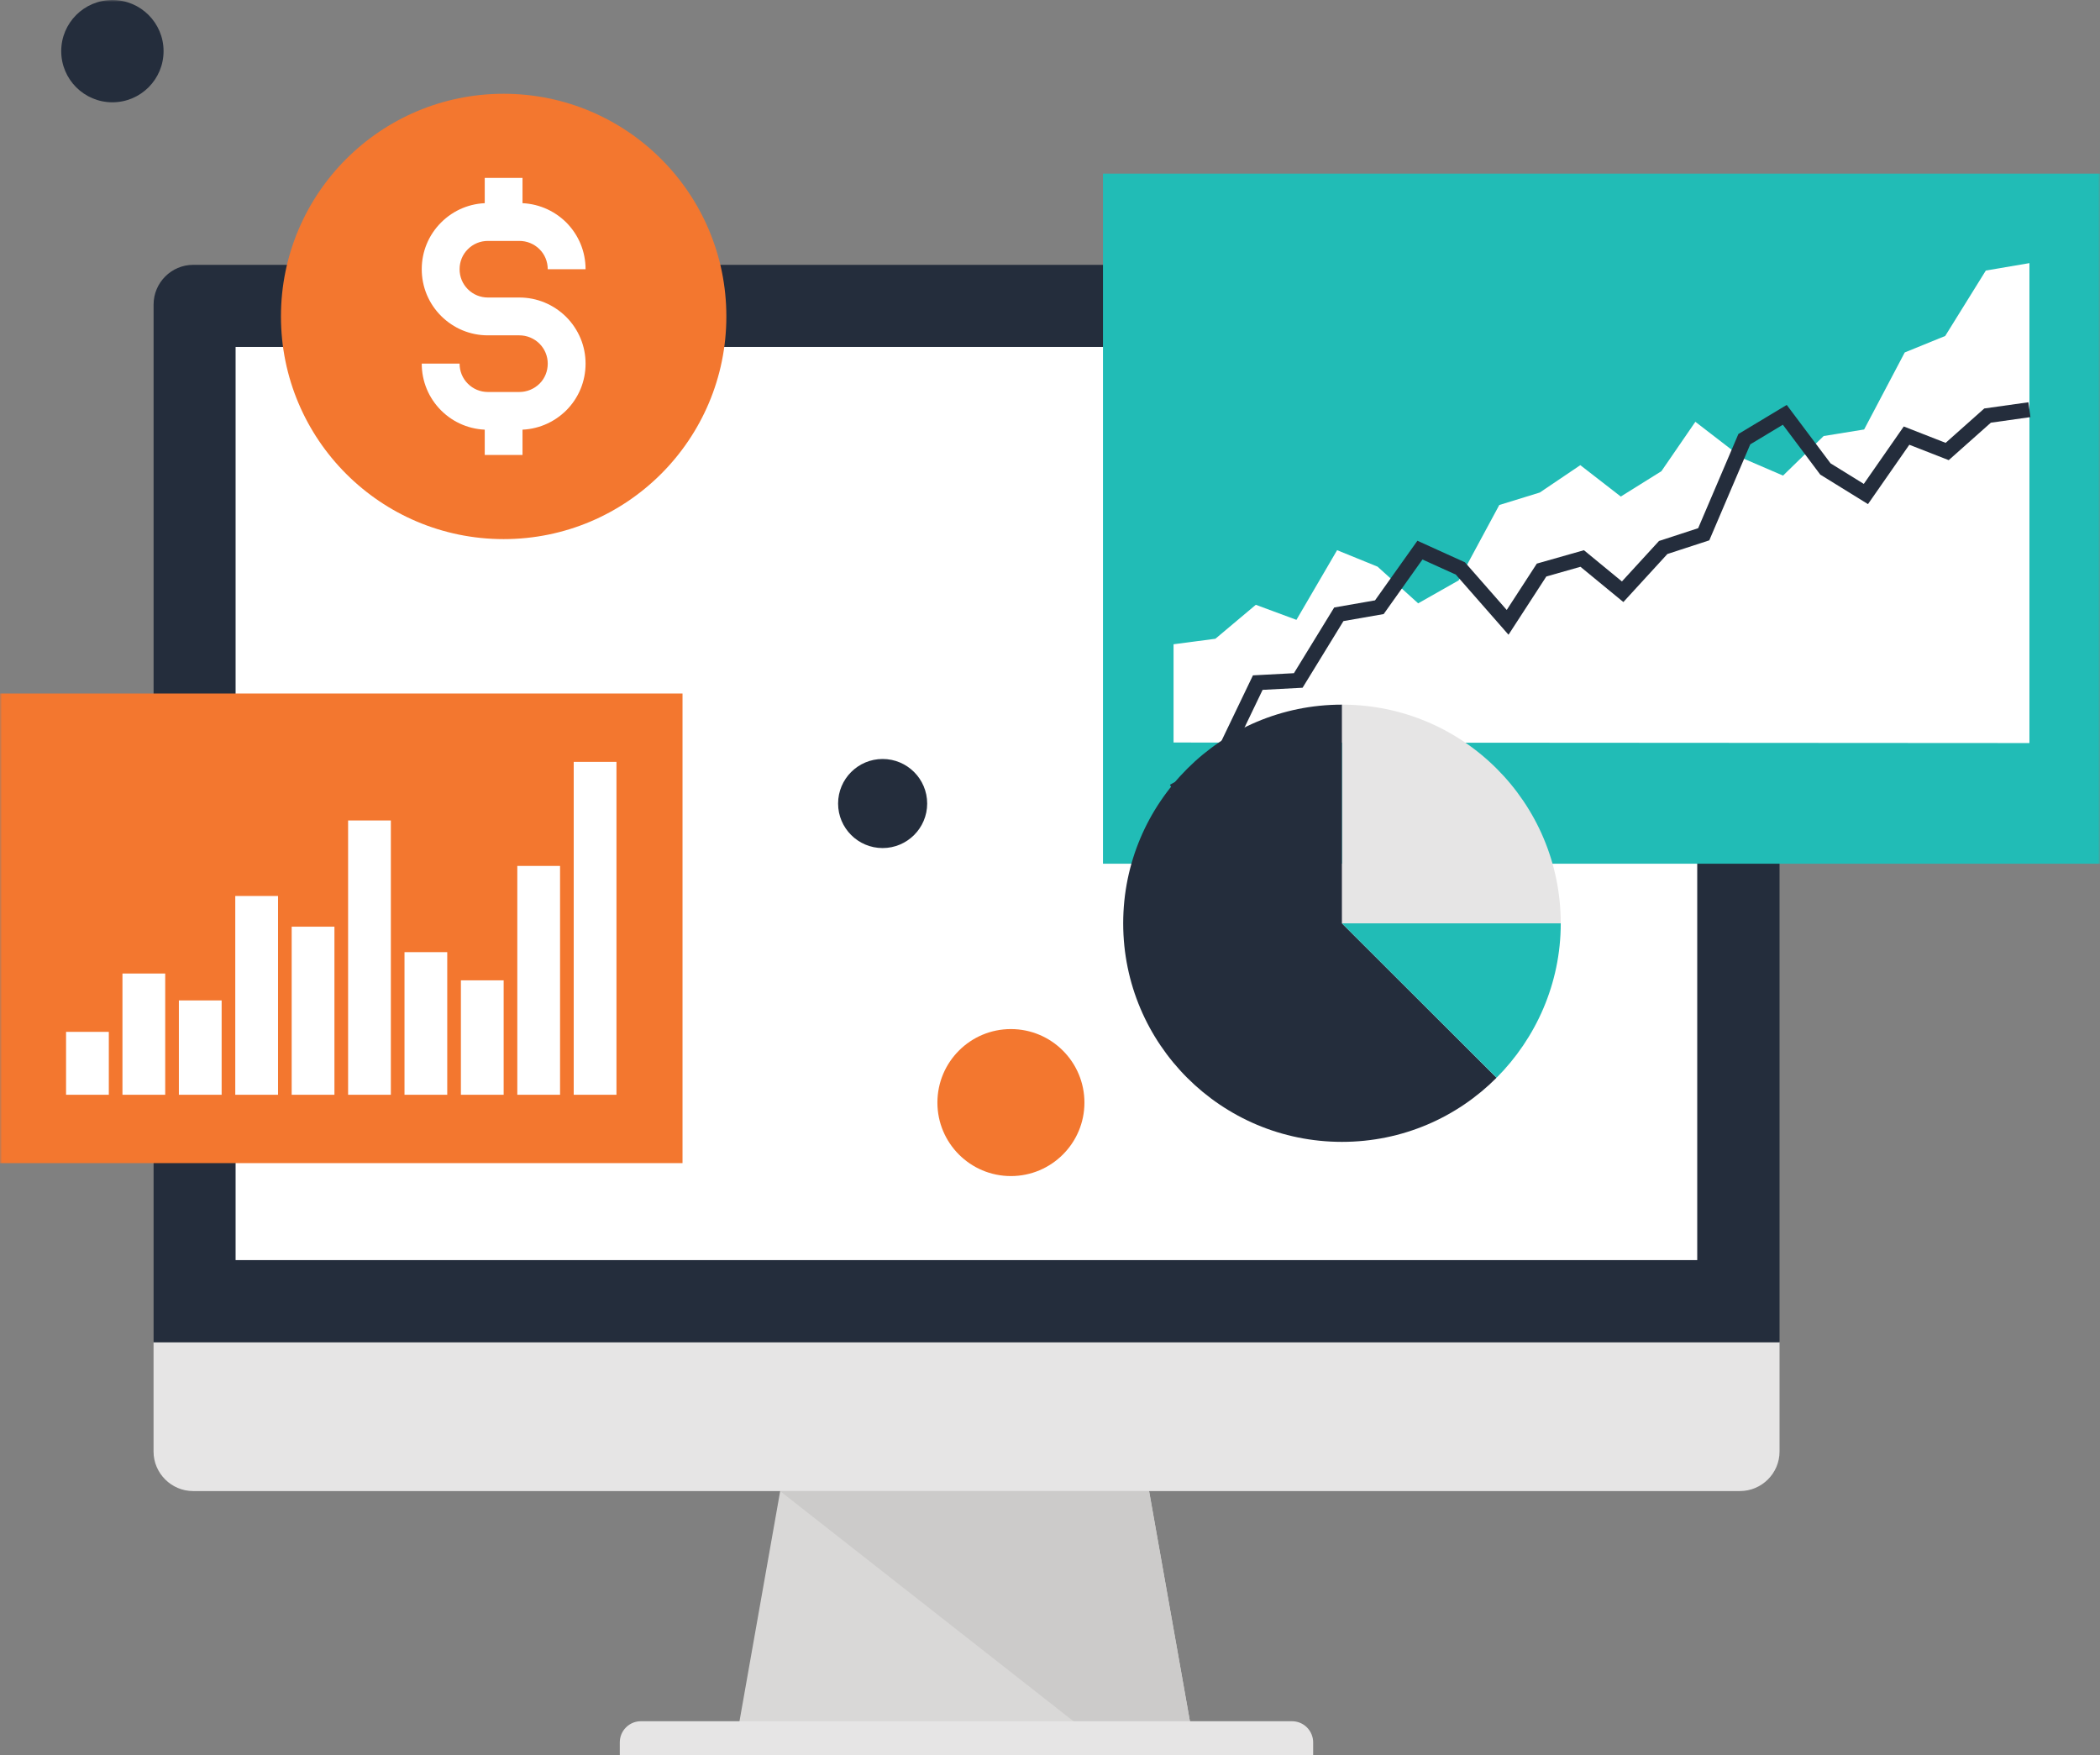
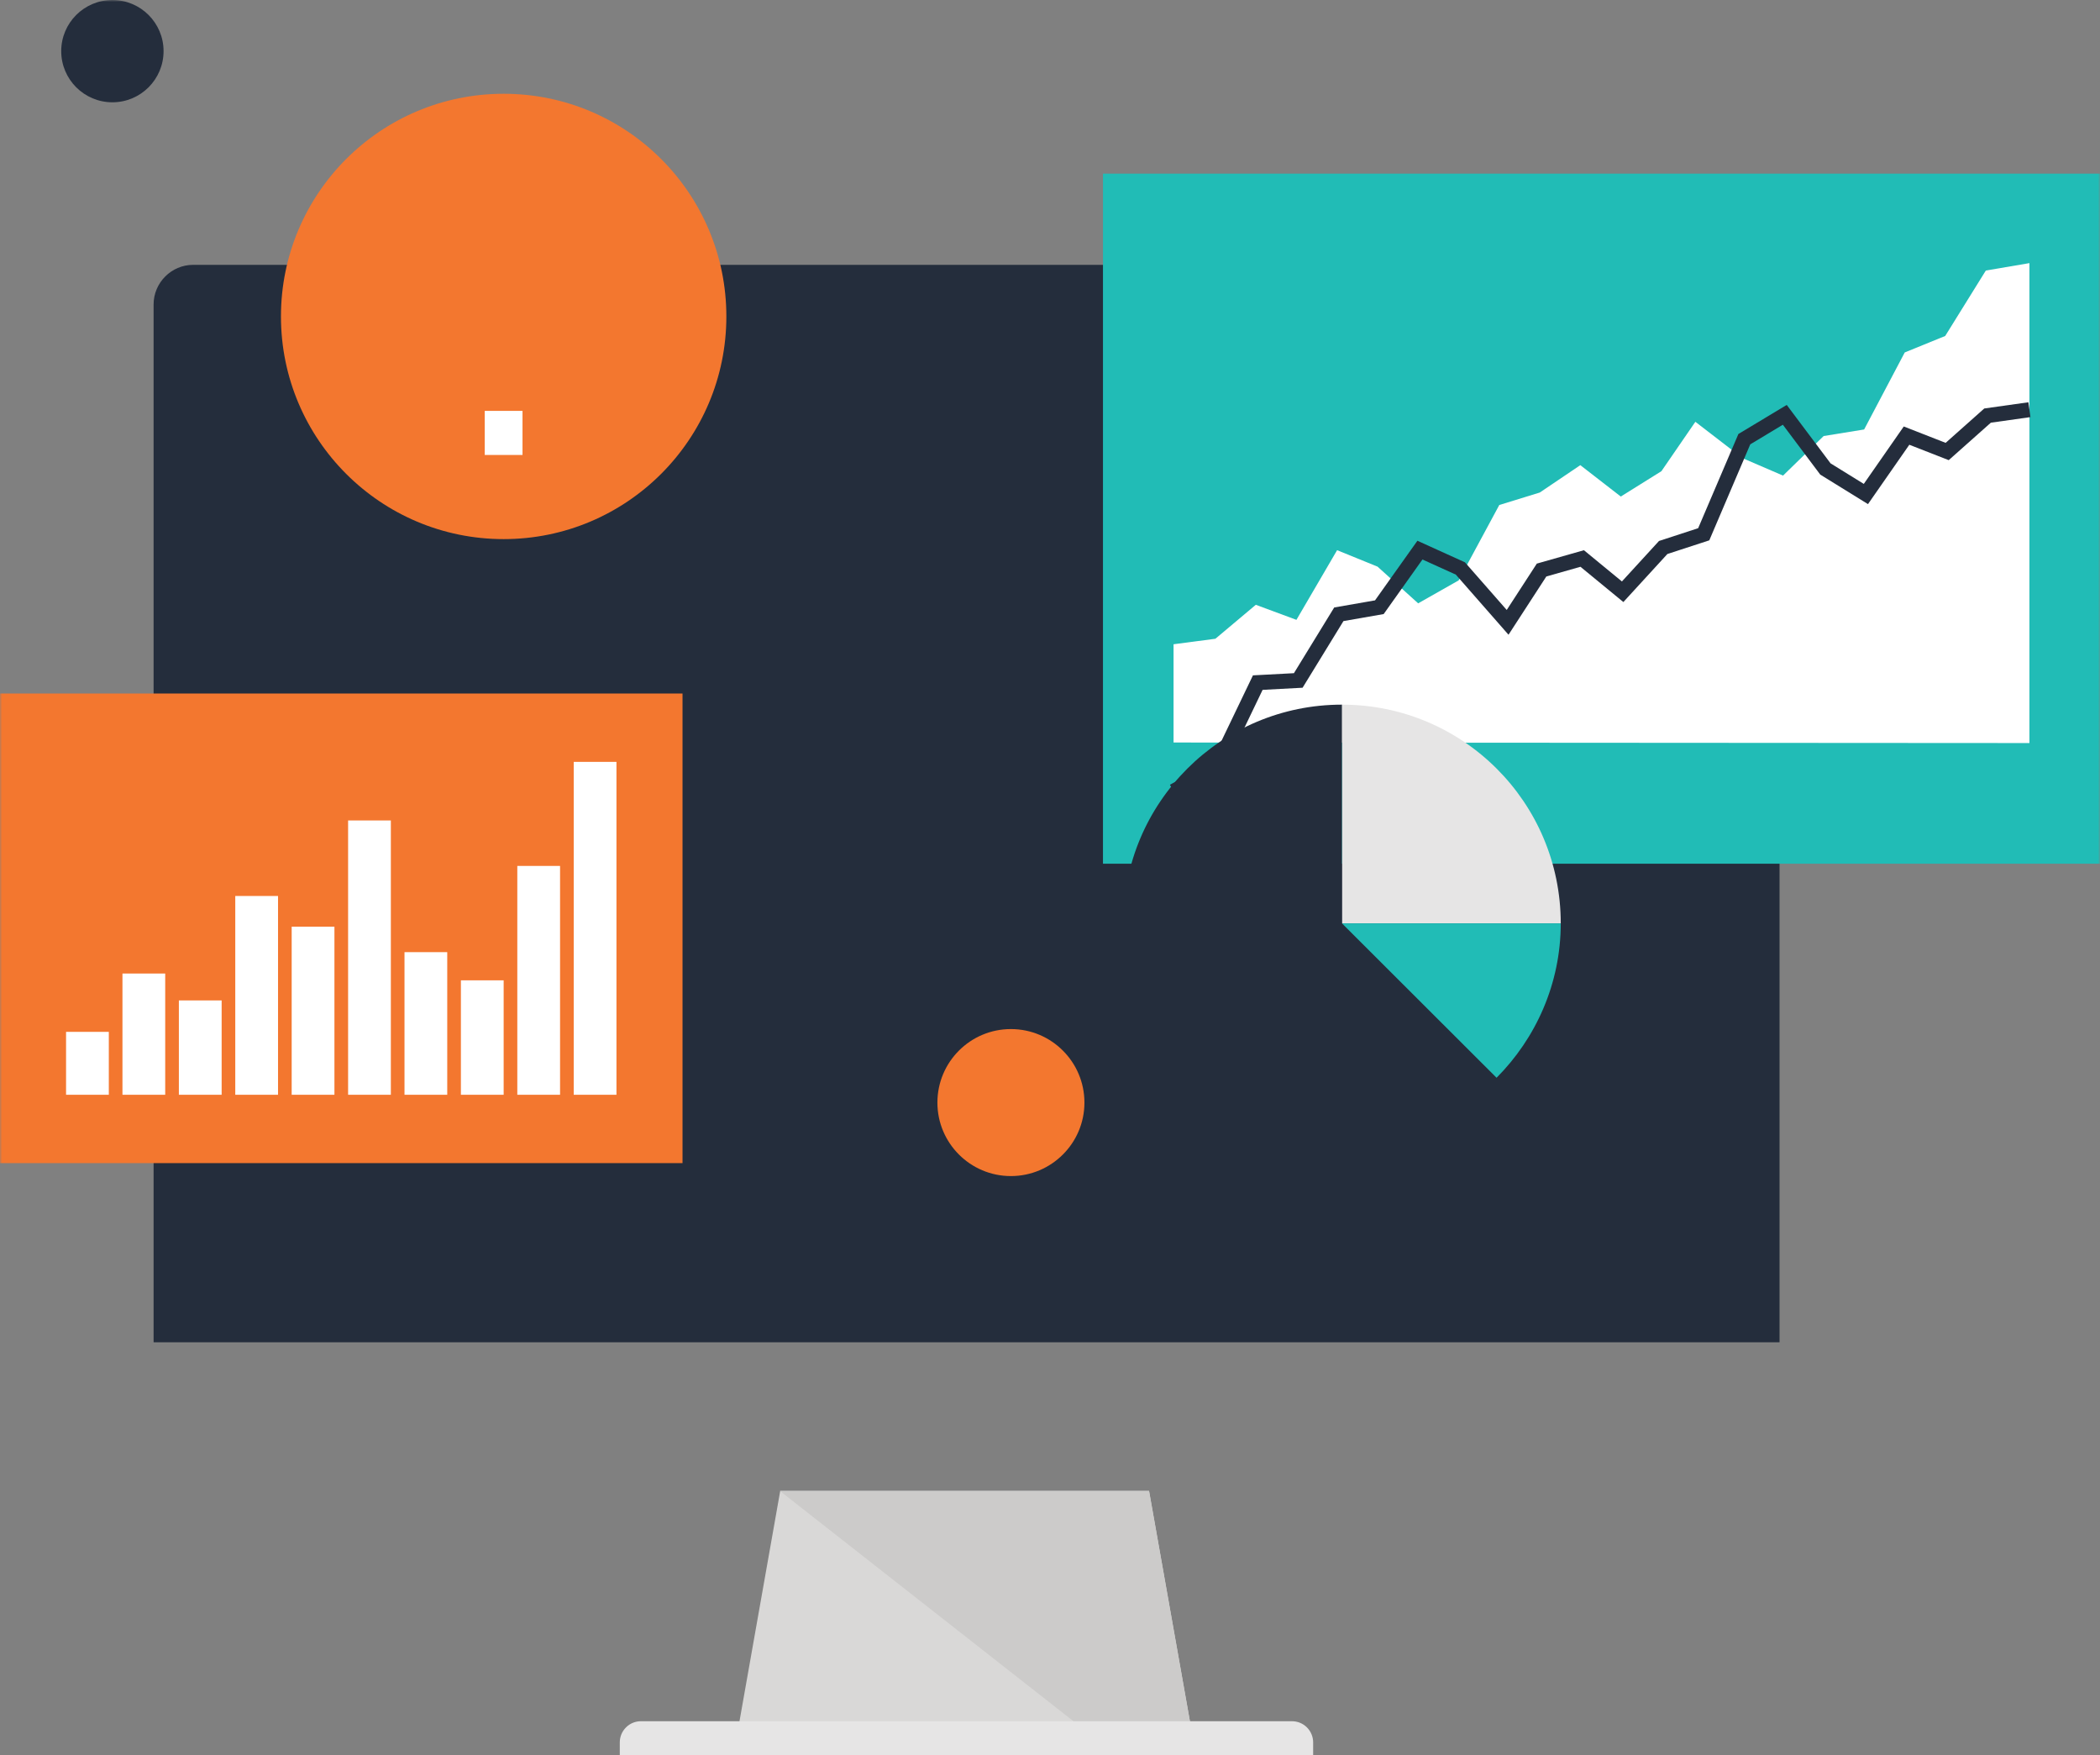
<svg xmlns="http://www.w3.org/2000/svg" xmlns:xlink="http://www.w3.org/1999/xlink" width="517px" height="432px" viewBox="0 0 517 432">
  <rect x="0" y="0" width="517" height="432" fill="#808080" stroke="none" />
  <title>strategic-dgital-marketing</title>
  <defs>
    <polygon id="path-1" points="0 432 517 432 517 0 0 0" />
  </defs>
  <g id="concept-two" stroke="none" stroke-width="1" fill="none" fill-rule="evenodd">
    <g id="Home-page-Copy" transform="translate(-782, -1441)">
      <g id="strategic-dgital-marketing" transform="translate(782, 1441)">
        <polygon id="Fill-1" fill="#D9D8D7" points="293 424 182 424 192.083 367 282.888 367" />
        <polygon id="Fill-2" fill="#CCCBCA" points="293 424 282.88 367 192 367 264.672 424" />
        <g id="Group-35">
          <path d="M323.286,432 L152.586,432 L152.586,428.898 C152.586,427.569 153.087,426.237 154.108,425.218 C155.126,424.189 156.465,423.693 157.797,423.693 L318.065,423.693 C319.407,423.693 320.736,424.189 321.762,425.218 C322.773,426.237 323.286,427.569 323.286,428.898 L323.286,432 Z" id="Fill-3" fill="#E6E5E5" />
-           <path d="M438.106,330.406 L438.106,357.313 C438.106,362.671 433.709,367.037 428.344,367.037 L47.545,367.037 C42.213,367.037 37.803,362.671 37.803,357.313 L37.803,330.406 L438.106,330.406 Z" id="Fill-5" fill="#E6E5E5" />
          <path d="M438.106,330.406 L438.106,74.94 C438.106,69.597 433.711,65.194 428.34,65.194 L47.537,65.194 C42.2,65.194 37.813,69.597 37.813,74.94 L37.813,330.406 L438.106,330.406 Z" id="Fill-7" fill="#242D3C" />
          <mask id="mask-2" fill="white">
            <use xlink:href="#path-1" />
          </mask>
          <g id="Clip-10" />
-           <polygon id="Fill-9" fill="#FFFFFF" mask="url(#mask-2)" points="58.003 310.184 417.842 310.184 417.842 85.404 58.003 85.404" />
          <polygon id="Fill-11" fill="#21BCB6" mask="url(#mask-2)" points="271.542 212.608 517.002 212.608 517.002 42.743 271.542 42.743" />
          <polygon id="Fill-12" fill="#FFFFFF" mask="url(#mask-2)" points="478.892 82.701 468.929 86.759 458.932 105.718 448.961 107.334 438.965 117.072 429.014 112.785 417.381 103.828 409.023 115.988 399.022 122.228 389.059 114.502 379.079 121.239 369.108 124.313 359.107 142.863 349.14 148.516 339.144 139.485 329.181 135.431 319.169 152.58 309.168 148.873 299.221 157.233 288.917 158.589 288.917 182.774 499.626 182.906 499.626 64.77 488.892 66.595" />
          <polygon id="Fill-13" fill="#242D3C" mask="url(#mask-2)" points="289.808 196.404 288.026 193.174 298.239 187.531 308.463 166.243 318.55 165.711 328.469 149.536 338.517 147.784 348.953 133.108 360.655 138.416 370.942 150.147 378.351 138.735 389.947 135.44 399.3 143.128 408.431 133.165 418.073 130.018 427.975 106.832 439.878 99.676 450.665 114.055 458.848 119.117 468.69 104.981 478.996 109.012 488.508 100.551 499.368 99.021 499.883 102.673 490.129 104.047 479.757 113.269 470.057 109.479 459.879 124.091 448.129 116.827 438.922 104.552 430.901 109.376 420.812 133.006 410.498 136.372 399.657 148.198 389.095 139.518 380.692 141.904 371.381 156.245 358.408 141.445 350.195 137.724 340.647 151.156 330.745 152.884 320.683 169.29 310.842 169.812 301.055 190.192" />
          <polygon id="Fill-14" fill="#F3772F" mask="url(#mask-2)" points="0 286.31 168.03 286.31 168.03 170.714 0 170.714" />
          <polygon id="Fill-15" fill="#FFFFFF" mask="url(#mask-2)" points="16.263 269.485 26.789 269.485 26.789 253.999 16.263 253.999" />
          <polygon id="Fill-16" fill="#FFFFFF" mask="url(#mask-2)" points="30.149 269.485 40.672 269.485 40.672 239.639 30.149 239.639" />
          <polygon id="Fill-17" fill="#FFFFFF" mask="url(#mask-2)" points="44.036 269.485 54.565 269.485 54.565 246.261 44.036 246.261" />
          <polygon id="Fill-18" fill="#FFFFFF" mask="url(#mask-2)" points="57.922 269.485 68.449 269.485 68.449 220.553 57.922 220.553" />
          <polygon id="Fill-19" fill="#FFFFFF" mask="url(#mask-2)" points="71.809 269.485 82.334 269.485 82.334 228.109 71.809 228.109" />
          <polygon id="Fill-20" fill="#FFFFFF" mask="url(#mask-2)" points="85.7 269.485 96.223 269.485 96.223 201.961 85.7 201.961" />
          <polygon id="Fill-21" fill="#FFFFFF" mask="url(#mask-2)" points="99.584 269.485 110.107 269.485 110.107 234.377 99.584 234.377" />
          <polygon id="Fill-22" fill="#FFFFFF" mask="url(#mask-2)" points="113.469 269.485 123.994 269.485 123.994 241.316 113.469 241.316" />
          <polygon id="Fill-23" fill="#FFFFFF" mask="url(#mask-2)" points="127.356 269.485 137.881 269.485 137.881 213.154 127.356 213.154" />
          <polygon id="Fill-24" fill="#FFFFFF" mask="url(#mask-2)" points="141.244 269.485 151.767 269.485 151.767 187.54 141.244 187.54" />
          <path d="M330.371,173.452 L330.371,227.281 L384.242,227.281 C384.242,197.53 360.148,173.452 330.371,173.452" id="Fill-25" fill="#E6E5E5" mask="url(#mask-2)" />
          <path d="M330.371,227.282 L330.371,173.453 C300.65,173.453 276.521,197.529 276.521,227.282 C276.521,257.019 300.65,281.078 330.371,281.078 C345.289,281.078 358.703,275.051 368.439,265.297 L330.371,227.282 Z" id="Fill-26" fill="#242D3C" mask="url(#mask-2)" />
          <path d="M330.371,227.282 L368.439,265.297 C378.096,255.608 384.242,242.149 384.242,227.282 L330.371,227.282 Z" id="Fill-27" fill="#21BCB6" mask="url(#mask-2)" />
          <path d="M123.993,132.706 C93.713,132.706 69.168,108.159 69.168,77.897 C69.168,47.622 93.713,23.084 123.993,23.084 C154.278,23.084 178.823,47.622 178.823,77.897 C178.823,108.159 154.278,132.706 123.993,132.706 Z" id="Fill-28" fill="#F3772F" mask="url(#mask-2)" />
-           <path d="M127.862,105.783 L120.113,105.783 C115.775,105.783 111.682,104.099 108.602,101.037 C105.53,97.96 103.829,93.88 103.829,89.507 L113.147,89.507 C113.147,91.389 113.867,93.145 115.186,94.454 C116.497,95.766 118.248,96.49 120.113,96.49 L127.862,96.49 C129.717,96.49 131.488,95.762 132.842,94.434 C134.13,93.145 134.849,91.393 134.849,89.507 C134.849,87.664 134.126,85.9 132.801,84.583 C131.488,83.283 129.717,82.547 127.862,82.547 L120.113,82.547 C115.775,82.547 111.682,80.851 108.602,77.782 C105.53,74.713 103.829,70.618 103.829,66.272 C103.829,61.914 105.53,57.822 108.602,54.762 C111.682,51.687 115.775,49.996 120.113,49.996 L127.862,49.996 C132.178,49.996 136.275,51.679 139.366,54.716 C142.466,57.822 144.162,61.91 144.162,66.272 L134.849,66.272 C134.849,64.401 134.13,62.633 132.811,61.337 C131.488,60.028 129.717,59.305 127.862,59.305 L120.113,59.305 C118.248,59.305 116.503,60.024 115.186,61.34 C113.867,62.637 113.147,64.405 113.147,66.272 C113.147,68.134 113.867,69.894 115.186,71.199 C116.497,72.512 118.248,73.235 120.113,73.235 L127.862,73.235 C132.182,73.235 136.275,74.938 139.372,77.989 C142.466,81.101 144.162,85.188 144.162,89.507 C144.162,93.88 142.466,97.96 139.394,101.033 C136.275,104.107 132.178,105.783 127.862,105.783" id="Fill-29" fill="#FFFFFF" mask="url(#mask-2)" />
-           <polygon id="Fill-30" fill="#FFFFFF" mask="url(#mask-2)" points="119.337 54.644 128.637 54.644 128.637 43.792 119.337 43.792" />
          <polygon id="Fill-31" fill="#FFFFFF" mask="url(#mask-2)" points="119.337 111.991 128.637 111.991 128.637 101.143 119.337 101.143" />
          <path d="M266.977,271.413 C266.977,281.388 258.867,289.498 248.873,289.498 C238.882,289.498 230.781,281.388 230.781,271.413 C230.781,261.417 238.882,253.312 248.873,253.312 C258.867,253.312 266.977,261.417 266.977,271.413" id="Fill-32" fill="#F3772F" mask="url(#mask-2)" />
-           <path d="M228.262,197.799 C228.262,203.838 223.349,208.756 217.296,208.756 C211.24,208.756 206.331,203.838 206.331,197.799 C206.331,191.745 211.24,186.829 217.296,186.829 C223.349,186.829 228.262,191.745 228.262,197.799" id="Fill-33" fill="#242D3C" mask="url(#mask-2)" />
          <path d="M40.269,12.588 C40.269,19.535 34.627,25.18 27.668,25.18 C20.714,25.18 15.071,19.535 15.071,12.588 C15.071,5.636 20.714,-0.001 27.668,-0.001 C34.627,-0.001 40.269,5.636 40.269,12.588" id="Fill-34" fill="#242D3C" mask="url(#mask-2)" />
        </g>
      </g>
    </g>
  </g>
</svg>